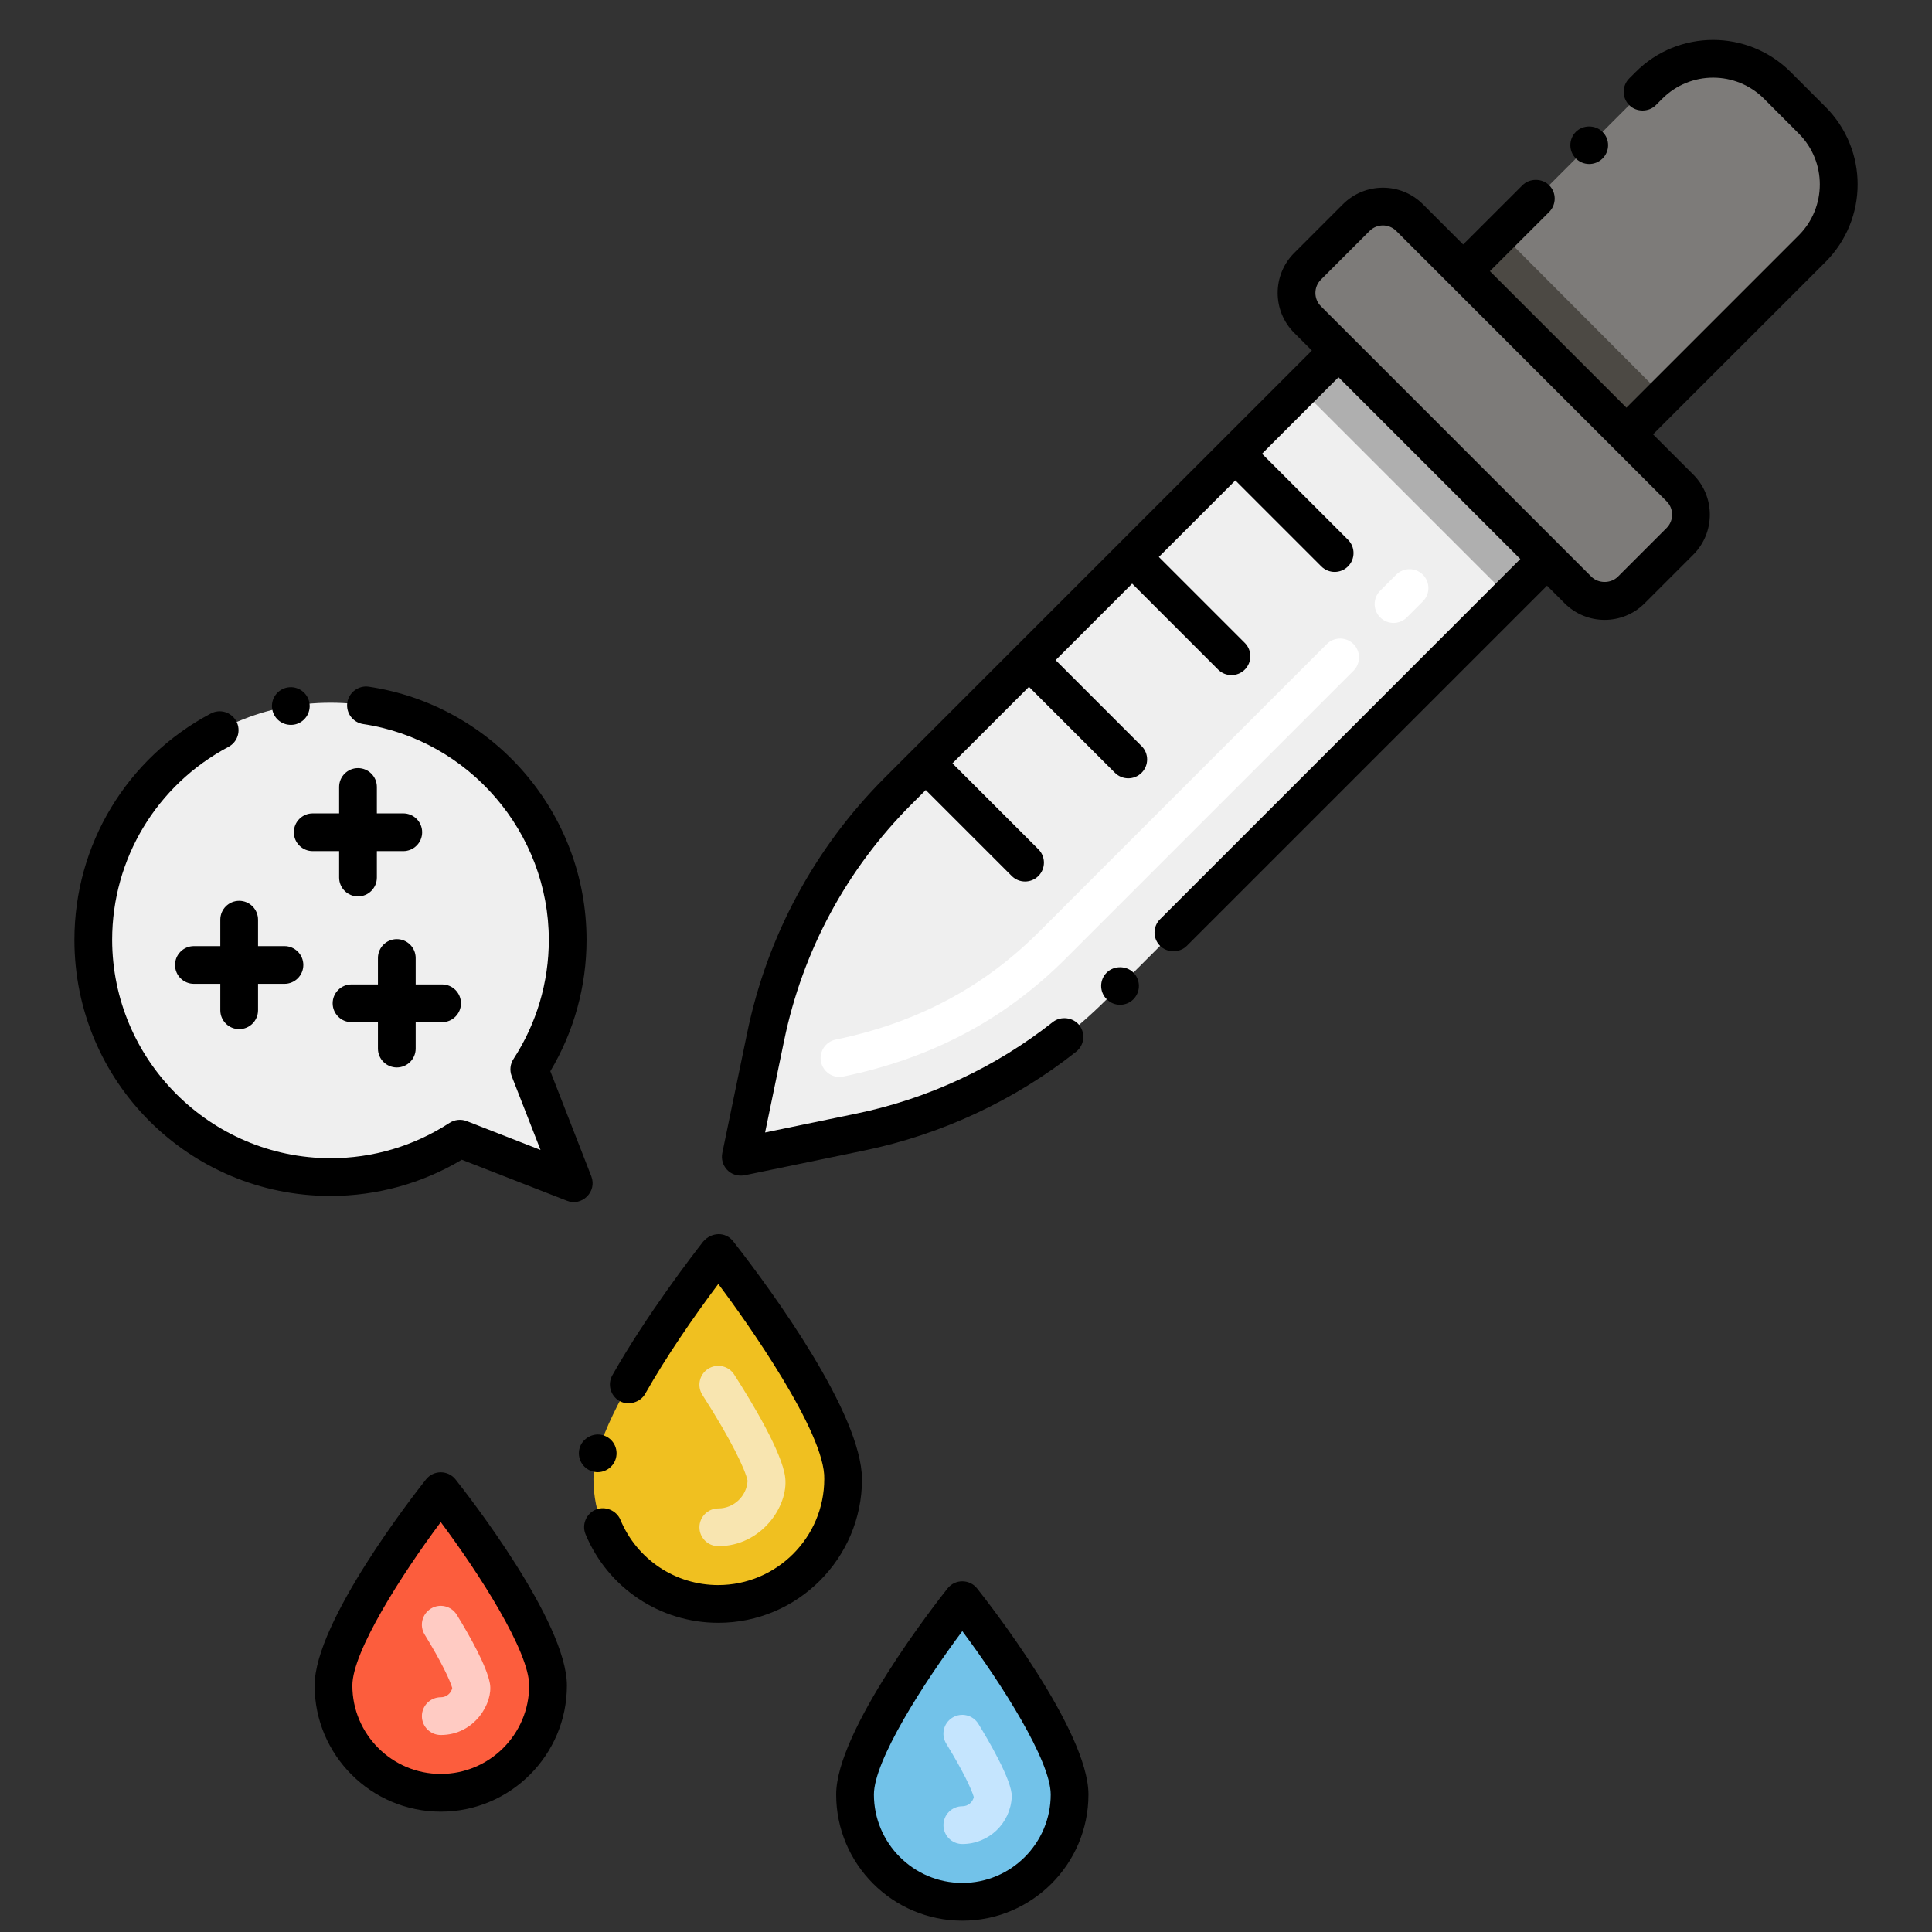
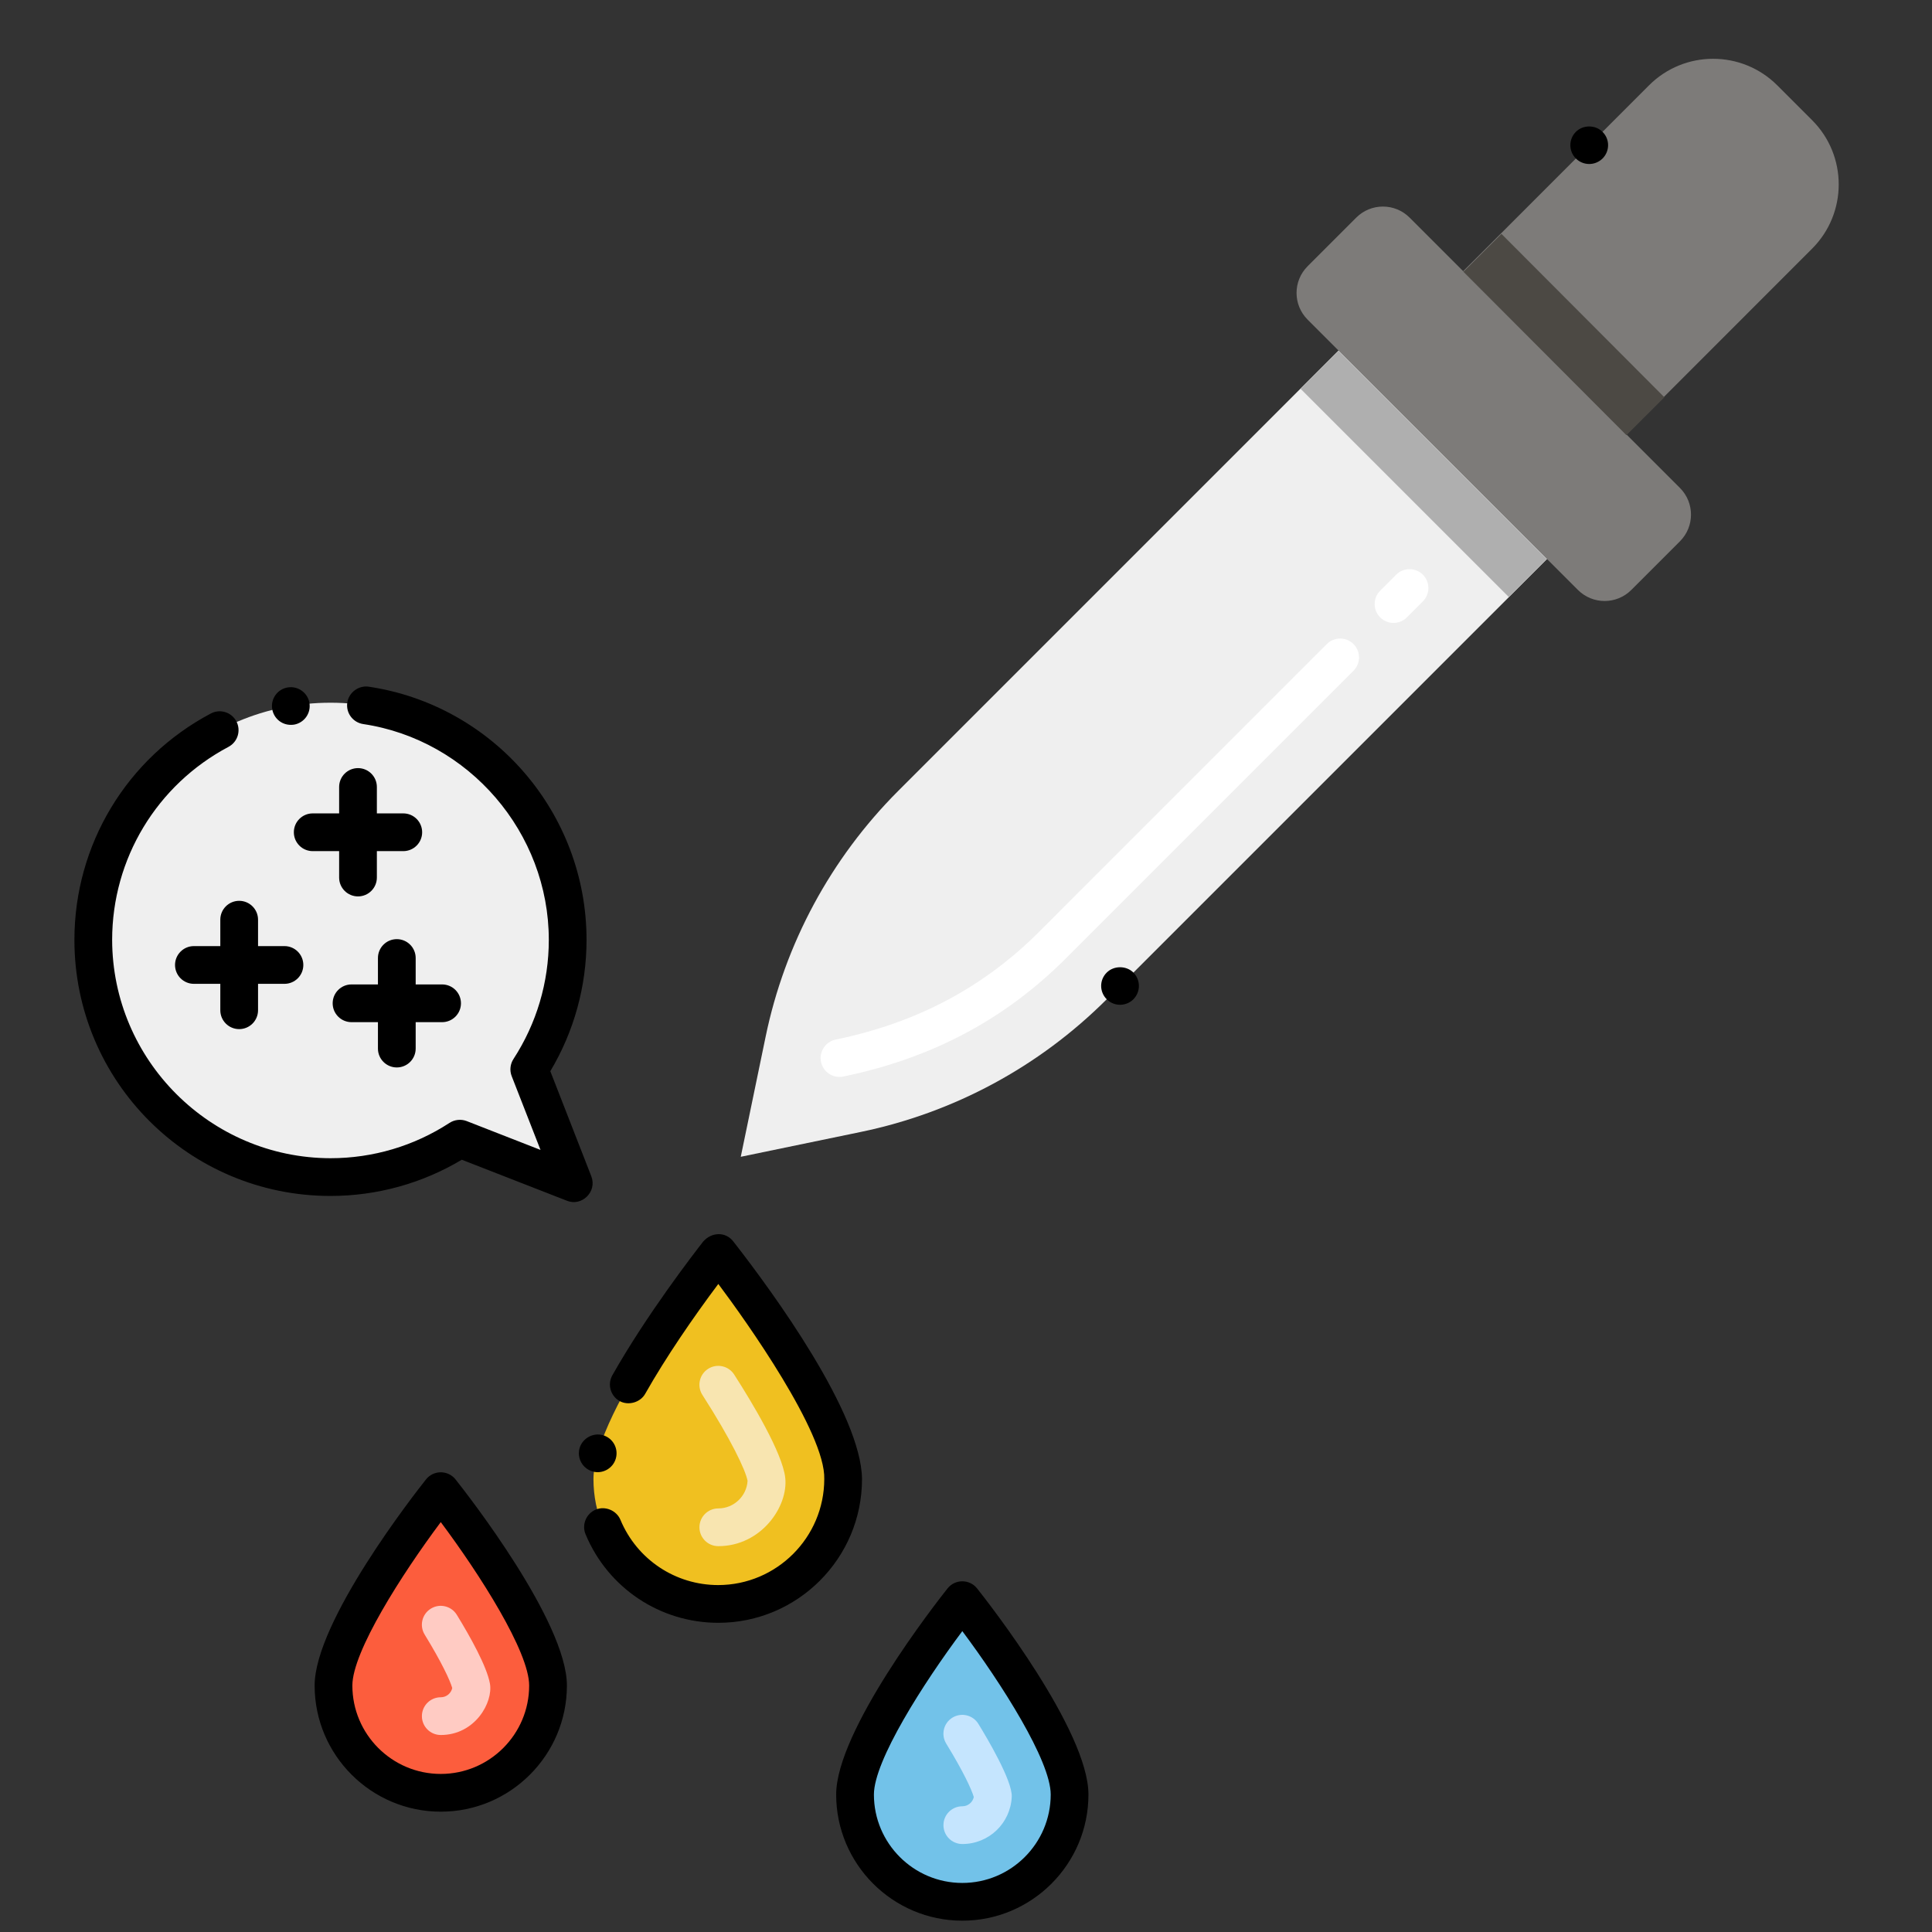
<svg xmlns="http://www.w3.org/2000/svg" enable-background="new 0 0 256 256" height="512" viewBox="0 0 256 256" width="512">
  <rect x="0" y="0" width="256" height="256" fill="#333333" stroke="none" />
  <g id="Layer_1">
    <g>
      <g>
        <g>
          <path d="m173.265 42.351 35.82 35.82c1.953 1.953 5.118 1.953 7.071 0l6.445-6.445c1.953-1.953 1.953-5.118 0-7.071l-35.82-35.82c-1.953-1.953-5.118-1.953-7.071 0l-6.445 6.445c-1.953 1.953-1.953 5.118 0 7.071z" fill="#7d7b79" />
-           <path d="m240.119 32.943-19.584 19.594-5.028 5.018-21.626-21.626 5.028-5.018 19.584-19.594c4.693-4.703 12.311-4.703 17.014 0l4.612 4.612c4.693 4.692 4.693 12.321 0 17.014z" fill="#7d7b79" />
+           <path d="m240.119 32.943-19.584 19.594-5.028 5.018-21.626-21.626 5.028-5.018 19.584-19.594c4.693-4.703 12.311-4.703 17.014 0l4.612 4.612c4.693 4.692 4.693 12.321 0 17.014" fill="#7d7b79" />
          <path d="m204.984 74.071-58.356 58.355c-8.918 8.908-20.234 15.013-32.576 17.563l-15.897 3.291 3.291-15.897c2.55-12.342 8.654-23.657 17.563-32.576l58.356-58.355z" fill="#efefef" />
          <path d="m111.721 195.989c0 9.136-7.406 16.542-16.542 16.542s-16.542-7.406-16.542-16.542 16.542-29.974 16.542-29.974 16.542 20.839 16.542 29.974z" fill="#f0c020" />
          <path d="m72.618 223.341c0 7.85-6.364 14.214-14.214 14.214s-14.214-6.364-14.214-14.214 14.214-25.756 14.214-25.756 14.214 17.906 14.214 25.756z" fill="#fc5d3d" />
          <path d="m141.726 237.786c0 7.85-6.364 14.214-14.214 14.214s-14.214-6.364-14.214-14.214 14.214-25.756 14.214-25.756 14.214 17.906 14.214 25.756z" fill="#72c2e9" />
          <path d="m185.105 43.246h7.111v39.059h-7.111z" fill="#afafaf" transform="matrix(.707 -.707 .707 .707 10.869 151.79)" />
          <path d="m203.656 28.941h7.104v30.583h-7.104z" fill="#4c4944" transform="matrix(.708 -.706 .706 .708 29.298 159.297)" />
        </g>
        <g>
          <path d="m76.02 156.772-5.89-15.09c3.215-4.93 5.09-10.814 5.09-17.139 0-17.358-14.071-31.429-31.429-31.429s-31.429 14.071-31.429 31.429 14.071 31.429 31.429 31.429c6.325 0 12.209-1.875 17.139-5.09z" fill="#efefef" />
        </g>
      </g>
      <g>
        <path d="m108.789 140.705c-.28-1.352.59-2.675 1.942-2.955 10.74-2.221 19.555-6.891 26.949-14.275l38.131-38.132c.977-.977 2.559-.977 3.535 0 .977.976.977 2.559 0 3.535l-38.132 38.133c-8.106 8.097-17.746 13.21-29.47 15.635-1.361.281-2.677-.596-2.955-1.941zm74.093-58.897c-.977-.976-.977-2.559 0-3.536l2.121-2.122c.975-.977 2.559-.976 3.535 0 .977.976.977 2.559 0 3.536l-2.121 2.122c-.973.975-2.557.978-3.535 0z" fill="#fff" />
      </g>
      <g>
        <path d="m95.179 204.874c-1.381 0-2.5-1.119-2.5-2.5s1.119-2.5 2.5-2.5c2.054 0 3.758-1.624 3.878-3.655-.267-1.428-2.208-5.5-5.985-11.385-.746-1.162-.408-2.708.754-3.454 1.163-.746 2.708-.408 3.454.754 2.362 3.681 6.382 10.35 6.766 13.657.437 3.826-3.188 9.083-8.867 9.083z" fill="#f8e5b0" />
      </g>
      <g>
        <path d="m58.404 229.897c-1.381 0-2.5-1.119-2.5-2.5s1.119-2.5 2.5-2.5c.745 0 1.369-.52 1.521-1.224-.304-1.045-1.395-3.392-3.656-7.085-.721-1.178-.351-2.717.826-3.438 1.176-.722 2.716-.351 3.438.826 1.772 2.893 3.97 6.82 4.383 9.097.454 2.505-1.977 6.824-6.512 6.824z" fill="#ffcbc3" />
      </g>
      <g>
        <path d="m127.512 244.342c-1.381 0-2.5-1.119-2.5-2.5s1.119-2.5 2.5-2.5c.745 0 1.369-.52 1.521-1.224-.305-1.045-1.396-3.393-3.656-7.085-.721-1.178-.351-2.717.826-3.438 1.178-.721 2.716-.351 3.438.827 1.115 1.821 4.512 7.512 4.422 9.653-.156 3.514-3.033 6.267-6.551 6.267z" fill="#c5e5fe" />
      </g>
      <path d="m81.6 193.26c.38-1.33-.38-2.71-1.71-3.09-1.3-.38-2.72.42-3.09 1.71-.38 1.32.39 2.71 1.71 3.09 1.27.388 2.709-.365 3.09-1.71z" />
      <path d="m97.23 164.58-.03-.04c-1.058-1.414-2.966-1.265-4.03-.02-1.2 1.54-7.46 9.63-12.03 17.71-.68 1.2-.25 2.73.95 3.41 1.16.65 2.75.2 3.4-.95 2.735-4.841 6.381-10.148 9.69-14.56 3.694 4.915 14.23 19.765 14.04 25.86-.01 7.73-6.31 14.03-14.05 14.04-5.68 0-10.77-3.39-12.96-8.65-.52-1.24-2.02-1.87-3.27-1.35-1.27.53-1.88 2-1.35 3.27 2.97 7.12 9.87 11.73 17.59 11.73 10.5 0 19.04-8.54 19.04-19.04-.079-8.653-11.709-24.643-16.99-31.41z" />
      <path d="m56.446 196.032c-1.51 1.902-14.756 18.833-14.756 27.31 0 9.216 7.498 16.714 16.714 16.714s16.714-7.498 16.714-16.714c0-8.477-13.246-25.407-14.756-27.31-.999-1.26-2.916-1.261-3.916 0zm1.958 39.023c-6.459 0-11.714-5.255-11.714-11.714 0-4.486 6.544-14.733 11.714-21.655 5.17 6.919 11.713 17.164 11.713 21.655.001 6.459-5.254 11.714-11.713 11.714z" />
      <path d="m127.512 254.5c9.215 0 16.713-7.498 16.713-16.714 0-8.477-13.245-25.407-14.755-27.31-1-1.259-2.916-1.261-3.917 0-1.51 1.902-14.756 18.833-14.756 27.31.001 9.216 7.499 16.714 16.715 16.714zm0-38.368c5.17 6.921 11.713 17.167 11.713 21.654 0 6.459-5.255 11.714-11.713 11.714-6.459 0-11.714-5.255-11.714-11.714 0-4.486 6.544-14.733 11.714-21.654z" />
      <path d="m212.35 21c.965-.966.987-2.553-.01-3.53-.94-.95-2.59-.95-3.53 0-.962.963-.982 2.547 0 3.53.934.933 2.504 1.015 3.54 0z" />
-       <path d="m241.89 14.16-4.609-4.61c-5.685-5.685-14.903-5.678-20.561 0l-.84.84c-.98.98-.98 2.57 0 3.54.939.95 2.59.95 3.53 0l.85-.85c3.728-3.728 9.762-3.717 13.48 0l4.609 4.62c3.718 3.718 3.712 9.747 0 13.48l-22.84 22.84-18.09-18.09 7.86-7.85c.97-.98.97-2.57-.011-3.54-.939-.94-2.59-.94-3.529 0l-7.865 7.855-5.328-5.328c-2.929-2.93-7.674-2.932-10.606 0l-6.444 6.444c-2.932 2.93-2.932 7.675 0 10.606l2.332 2.332-56.589 56.59c-9.28 9.29-15.59 20.99-18.24 33.84l-3.29 15.89c-.34 1.659 1.029 3.297 2.95 2.96l15.9-3.29c10.18-2.11 19.879-6.63 28.04-13.09 1.08-.85 1.26-2.43.41-3.51-.83-1.05-2.46-1.24-3.51-.41-7.561 5.97-16.53 10.16-25.95 12.11l-12.17 2.52 2.52-12.17c2.45-11.89 8.29-22.72 16.88-31.32l1.888-1.888 11.391 11.391c.977.977 2.559.977 3.535 0 .977-.976.977-2.559 0-3.535l-11.391-11.391 10.139-10.139 11.391 11.391c.977.977 2.559.977 3.535 0 .977-.976.977-2.559 0-3.535l-11.391-11.391 10.139-10.139 11.391 11.391c.977.977 2.559.977 3.535 0 .977-.976.977-2.559 0-3.535l-11.391-11.391 10.139-10.139 11.391 11.391c.977.977 2.559.977 3.535 0 .977-.976.977-2.559 0-3.535l-11.391-11.391 10.134-10.135c21.49 21.48 16.521 16.513 24.089 24.082l-47.727 47.729c-.949.93-1.027 2.512 0 3.54.94.94 2.59.94 3.53 0l47.734-47.734 2.333 2.333c2.931 2.93 7.675 2.932 10.606 0l6.445-6.445c2.924-2.924 2.924-7.682 0-10.606l-5.333-5.333 22.855-22.845c5.648-5.669 5.693-14.836 0-20.55zm-21.057 55.798-6.445 6.445c-.945.944-2.591.943-3.536 0-.491-.491.34.338-31.722-31.724-.002-.002-.005-.004-.008-.006l-4.09-4.09c-.979-.978-.978-2.557 0-3.535l6.444-6.444c.978-.977 2.558-.978 3.536 0l7.096 7.096c.289.289 28.554 28.553 28.724 28.723.976.974.976 2.561.001 3.535z" />
      <path d="m150.18 132.41c1.017-1.039.932-2.608 0-3.54-.939-.94-2.59-.94-3.53 0-.959.94-1.015 2.524 0 3.54.982.981 2.565.965 3.53 0z" />
      <path d="m27.94 94.54c-11.15 5.9-18.08 17.39-18.08 30 0 18.78 15.205 33.93 33.93 33.93 6.14 0 12.15-1.66 17.4-4.8l13.92 5.43c1.941.804 4.046-1.159 3.24-3.24l-5.43-13.92c3.14-5.25 4.8-11.27 4.8-17.4 0-16.849-12.38-31.087-28.86-33.55-1.35-.2-2.64.77-2.84 2.1-.21 1.388.751 2.645 2.1 2.85 14.03 2.1 24.6 14.4 24.6 28.6 0 5.62-1.62 11.07-4.68 15.78-.44.67-.53 1.52-.24 2.27l3.82 9.78-9.78-3.82c-.75-.29-1.6-.2-2.28.24-4.69 3.06-10.15 4.68-15.77 4.68-15.92-.03-28.9-13-28.93-28.93 0-10.74 5.91-20.54 15.42-25.58 1.22-.65 1.68-2.16 1.04-3.38-.663-1.235-2.172-1.679-3.38-1.04z" />
      <path d="m36.07 93.96c.212 1.28 1.391 2.273 2.88 2.06 1.36-.23 2.28-1.52 2.05-2.88-.22-1.35-1.53-2.28-2.88-2.05-1.36.22-2.28 1.52-2.05 2.87z" />
      <path d="m31.692 119.364c-1.381 0-2.5 1.119-2.5 2.5v3.499h-3.499c-1.381 0-2.5 1.119-2.5 2.5s1.119 2.5 2.5 2.5h3.499v3.5c0 1.381 1.119 2.5 2.5 2.5s2.5-1.119 2.5-2.5v-3.5h3.5c1.381 0 2.5-1.119 2.5-2.5s-1.119-2.5-2.5-2.5h-3.5v-3.499c0-1.381-1.119-2.5-2.5-2.5z" />
      <path d="m47.437 101.779c-1.381 0-2.5 1.119-2.5 2.5v3.5h-3.5c-1.381 0-2.5 1.119-2.5 2.5s1.119 2.5 2.5 2.5h3.5v3.499c0 1.381 1.119 2.5 2.5 2.5s2.5-1.119 2.5-2.5v-3.499h3.5c1.381 0 2.5-1.119 2.5-2.5s-1.119-2.5-2.5-2.5h-3.5v-3.5c0-1.381-1.119-2.5-2.5-2.5z" />
      <path d="m52.579 141.442c1.381 0 2.5-1.119 2.5-2.5v-3.5h3.5c1.381 0 2.5-1.119 2.5-2.5s-1.119-2.5-2.5-2.5h-3.5v-3.5c0-1.381-1.119-2.5-2.5-2.5s-2.5 1.119-2.5 2.5v3.5h-3.499c-1.381 0-2.5 1.119-2.5 2.5s1.119 2.5 2.5 2.5h3.499v3.5c0 1.381 1.119 2.5 2.5 2.5z" />
    </g>
  </g>
</svg>